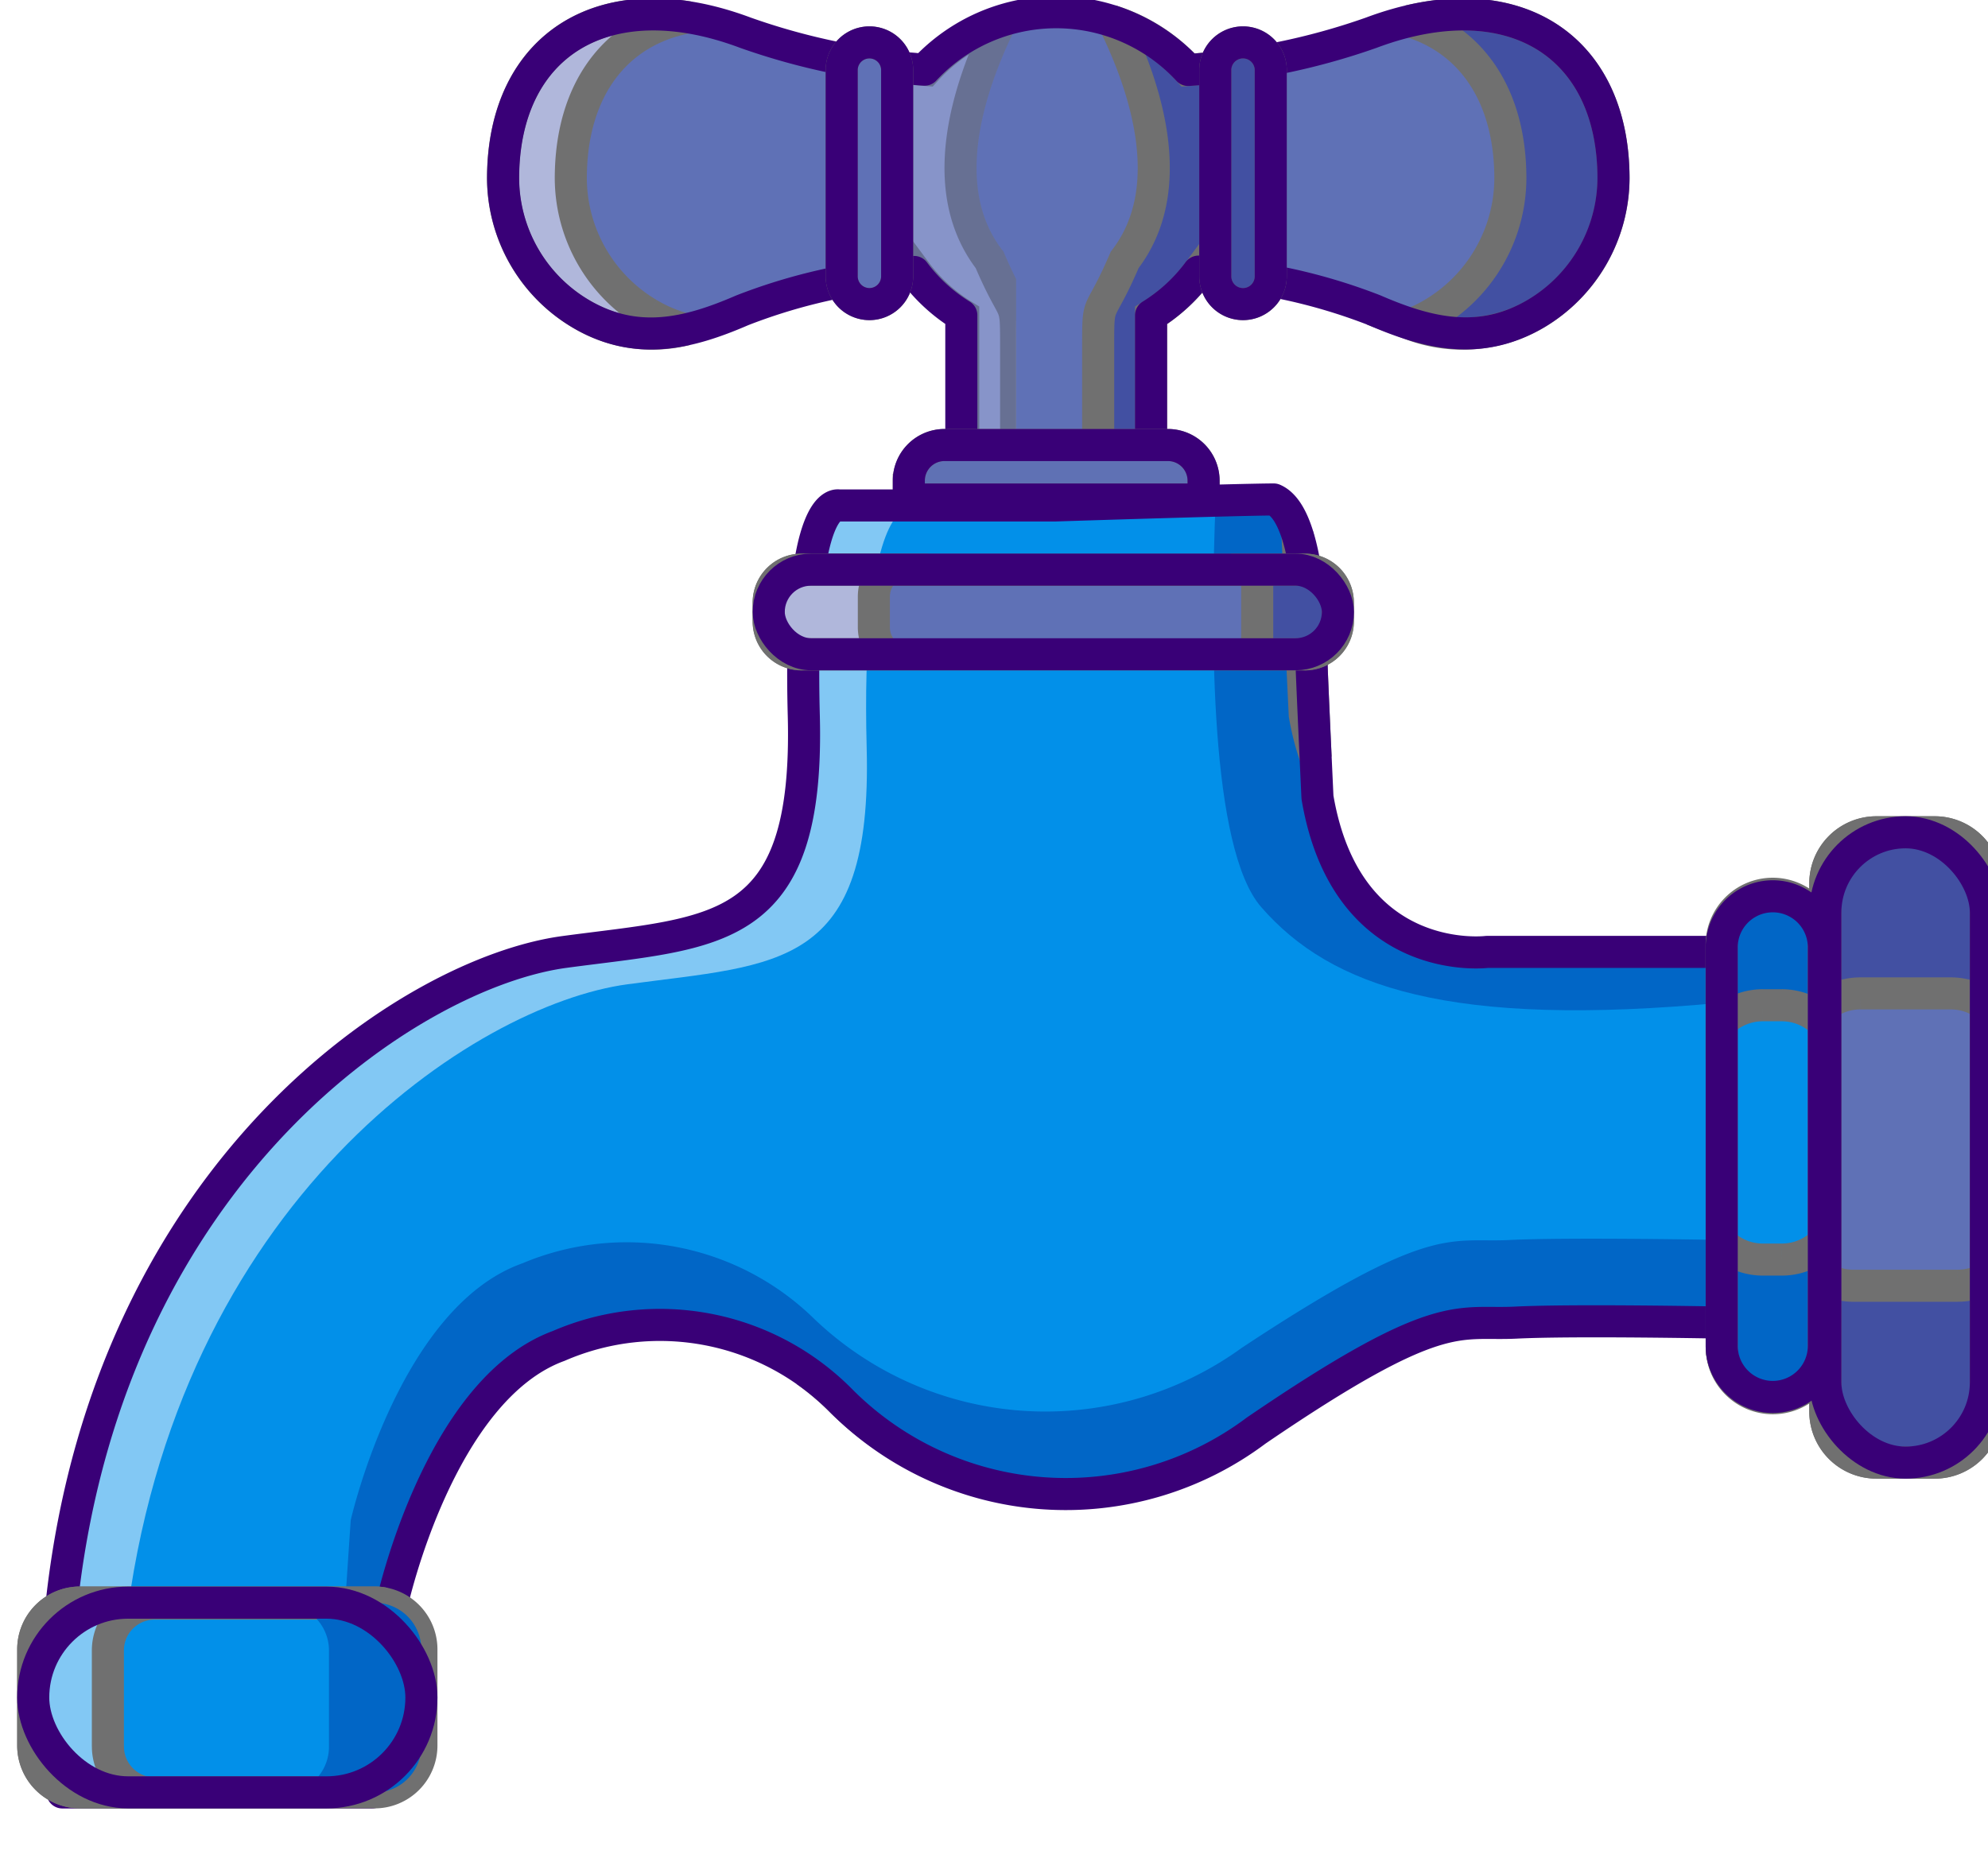
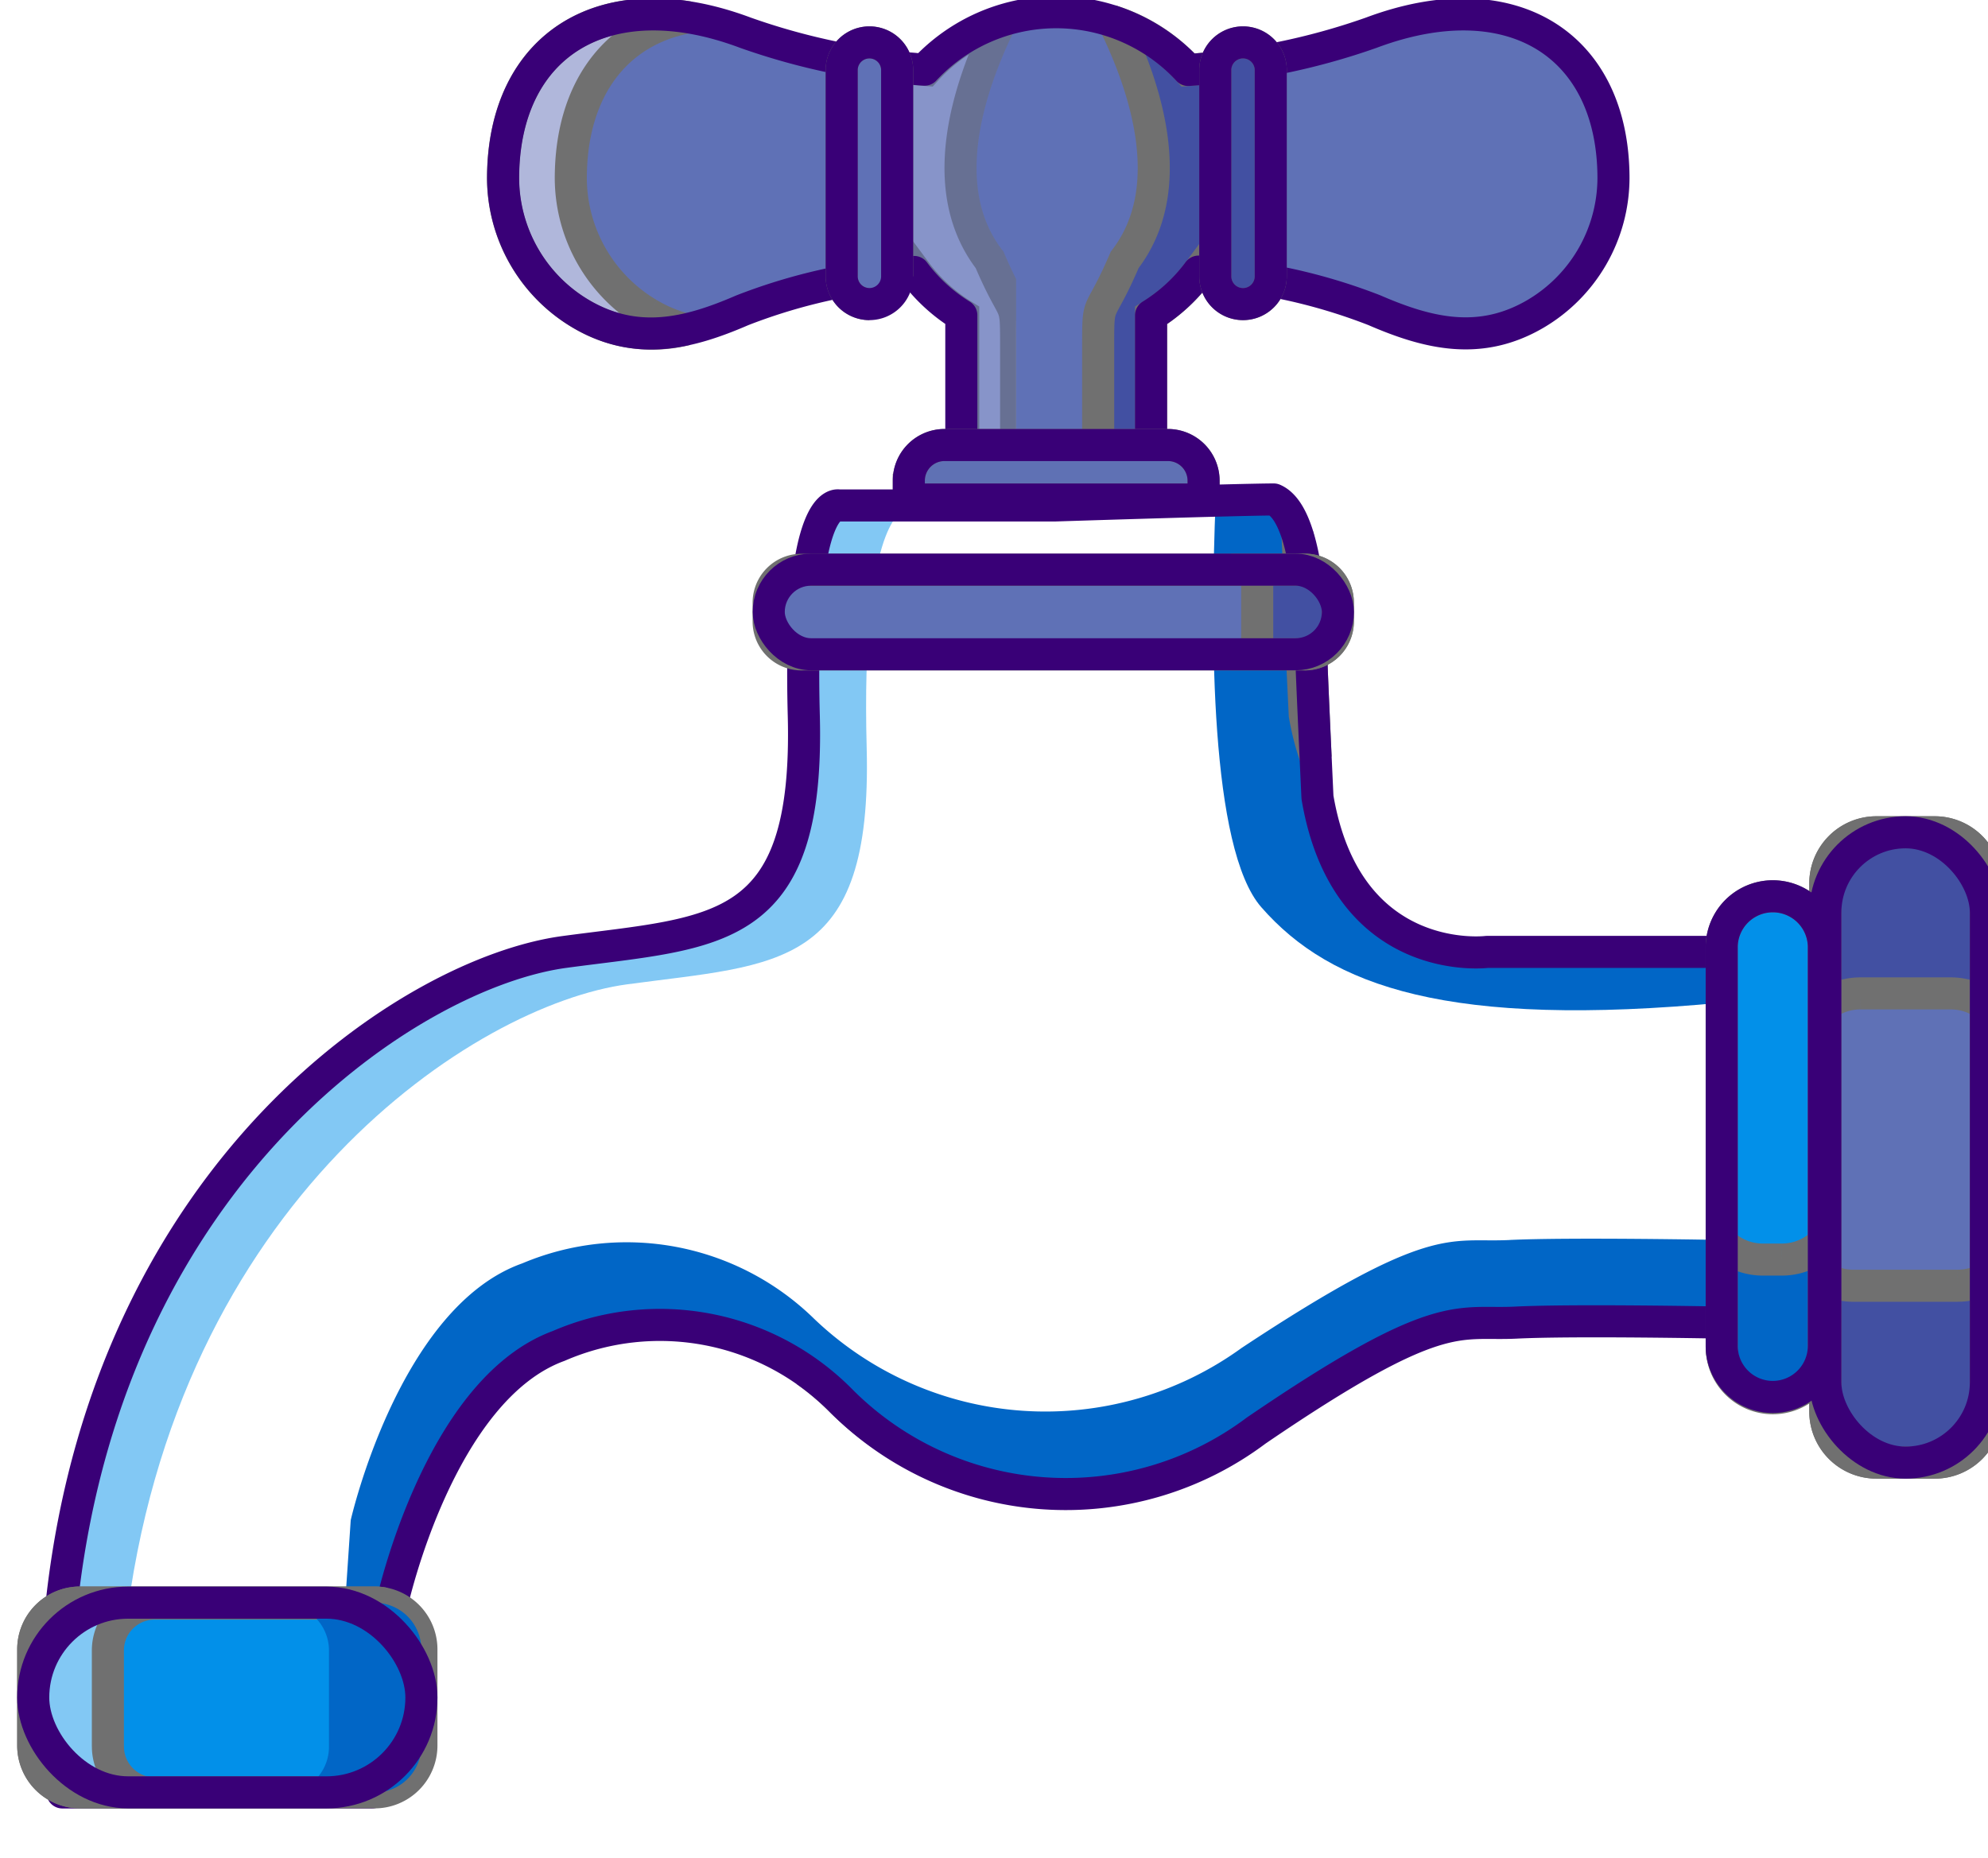
<svg xmlns="http://www.w3.org/2000/svg" width="61.988" height="57.945" viewBox="0 0 61.988 57.945">
  <defs>
    <clipPath id="clip-path">
      <rect id="Rectangle_1298" data-name="Rectangle 1298" width="61.988" height="57.946" transform="translate(0)" fill="#fff" stroke="#707070" stroke-width="1" />
    </clipPath>
    <clipPath id="clip-path-2">
      <rect id="Rectangle_1297" data-name="Rectangle 1297" width="62.62" height="80.855" fill="none" stroke="#707070" stroke-width="1" />
    </clipPath>
    <clipPath id="clip-path-4">
      <rect id="Rectangle_1292" data-name="Rectangle 1292" width="4.612" height="14.053" fill="none" stroke="#707070" stroke-width="1" />
    </clipPath>
  </defs>
  <g id="Mask_Group_1799" data-name="Mask Group 1799" transform="translate(0)" clip-path="url(#clip-path)">
    <g id="Group_2625" data-name="Group 2625" transform="translate(-0.316)">
      <g id="Group_2624" data-name="Group 2624" clip-path="url(#clip-path-2)">
        <g id="Group_2623" data-name="Group 2623">
          <g id="Group_2622" data-name="Group 2622" clip-path="url(#clip-path-2)">
            <path id="Path_1390" data-name="Path 1390" d="M556.977,17.688a4.933,4.933,0,0,1-2.434,4.223c-1.707,1-3.313.625-5.016-.112a16.223,16.223,0,0,0-4.009-1.031l-.493-.074c-.1-.015-.478-.055-.988-.1a5.322,5.322,0,0,1-1.481,1.362V26.97h-5.916V21.949a5.329,5.329,0,0,1-1.472-1.35c-.448.044-.774.079-.866.092a17.7,17.7,0,0,0-4.5,1.106c-1.7.738-3.309,1.111-5.015.112a4.933,4.933,0,0,1-2.434-4.223c0-4.187,3.185-6.189,7.554-4.551a20.9,20.9,0,0,0,5.587,1.153A5.524,5.524,0,0,1,539.6,12.5a5.666,5.666,0,0,1,1.784.286,5.441,5.441,0,0,1,2.33,1.513c.524-.039,1.08-.1,1.654-.175a19.145,19.145,0,0,0,4.056-.987c4.368-1.638,7.554.364,7.554,4.551" transform="translate(-506.349 -12.117)" fill="#5f71b6" />
            <g id="Group_2621" data-name="Group 2621" transform="translate(27.388 0.669)" opacity="0.5">
              <g id="Group_2620" data-name="Group 2620">
                <g id="Group_2619" data-name="Group 2619" clip-path="url(#clip-path-4)">
                  <path id="Path_1391" data-name="Path 1391" d="M893.923,29.811l.493-.074c.1-.015.478-.055.988-.1a5.324,5.324,0,0,0,1.481,1.362V35.47l1.65.413v-3.86c0-1.654,0-.827-.827-2.757-1.694-2.2-.682-5.341.35-7.435a5.441,5.441,0,0,0-2.33,1.513c-.524-.039-1.08-.1-1.654-.175Z" transform="translate(-893.923 -21.83)" fill="#b0b7db" stroke="#707070" stroke-width="1" />
                </g>
              </g>
            </g>
            <path id="Path_1392" data-name="Path 1392" d="M1132.535,29.811l-.493-.074c-.1-.015-.478-.055-.988-.1a5.326,5.326,0,0,1-1.481,1.362V35.47l-1.65.413v-3.86c0-1.654,0-.827.827-2.757,1.694-2.2.682-5.341-.35-7.435a5.44,5.44,0,0,1,2.33,1.513c.524-.039,1.08-.1,1.654-.175Z" transform="translate(-1093.365 -21.161)" fill="#4250a2" stroke="#707070" stroke-width="1" />
-             <path id="Path_1393" data-name="Path 1393" d="M1444.182,14.884c1.953.579,3.164,2.33,3.164,4.911a4.934,4.934,0,0,1-2.434,4.223,4.718,4.718,0,0,1-.657.32,4.521,4.521,0,0,0,3.874-.32,4.934,4.934,0,0,0,2.434-4.223c0-3.8-2.627-5.8-6.381-4.911" transform="translate(-1399.935 -14.225)" fill="#4250a2" stroke="#707070" stroke-width="1" />
            <path id="Path_1394" data-name="Path 1394" d="M526.9,24.013a4.933,4.933,0,0,1-2.434-4.223c0-2.8,1.421-4.617,3.665-5.031-3.43-.549-5.779,1.436-5.779,5.031a4.933,4.933,0,0,0,2.434,4.223,4.319,4.319,0,0,0,3.271.482,4.45,4.45,0,0,1-1.157-.482" transform="translate(-506.352 -14.22)" fill="#b0b7db" stroke="#707070" stroke-width="1" />
            <path id="Path_1395" data-name="Path 1395" d="M549.425,13.137a21.04,21.04,0,0,1-5.71,1.162,5.6,5.6,0,0,0-8.22-.009,20.9,20.9,0,0,1-5.586-1.153c-4.369-1.638-7.554.364-7.554,4.55a4.933,4.933,0,0,0,2.434,4.223c1.707,1,3.313.625,5.016-.113a17.709,17.709,0,0,1,4.5-1.106c.091-.013.418-.048.865-.092a5.329,5.329,0,0,0,1.472,1.35v5.021h5.916V21.95a5.33,5.33,0,0,0,1.481-1.362c.51.049.889.089.988.1a17.708,17.708,0,0,1,4.5,1.106c1.7.738,3.308,1.111,5.016.113a4.934,4.934,0,0,0,2.434-4.223C556.979,13.5,553.794,11.5,549.425,13.137Z" transform="translate(-506.351 -12.117)" fill="none" stroke="#390077" stroke-linecap="round" stroke-linejoin="round" stroke-width="1" />
-             <path id="Path_1396" data-name="Path 1396" d="M867.793,50.395h0a.865.865,0,0,1-.865-.865V43.069a.865.865,0,0,1,1.729,0V49.53a.865.865,0,0,1-.865.865" transform="translate(-840.367 -40.911)" fill="#5f71b6" stroke="#707070" stroke-width="1" />
+             <path id="Path_1396" data-name="Path 1396" d="M867.793,50.395h0a.865.865,0,0,1-.865-.865V43.069a.865.865,0,0,1,1.729,0V49.53" transform="translate(-840.367 -40.911)" fill="#5f71b6" stroke="#707070" stroke-width="1" />
            <path id="Path_1397" data-name="Path 1397" d="M1248.011,50.395h0a.865.865,0,0,1-.865-.865V43.069a.865.865,0,0,1,1.729,0V49.53a.865.865,0,0,1-.865.865" transform="translate(-1208.936 -40.911)" fill="#4250a2" stroke="#707070" stroke-width="1" />
            <path id="Path_1398" data-name="Path 1398" d="M944.44,454.7h-9.192v-.589A1.113,1.113,0,0,1,936.361,453h6.965a1.113,1.113,0,0,1,1.113,1.113Z" transform="translate(-906.594 -439.121)" fill="#5f71b4" stroke="#707070" stroke-width="1" />
            <path id="Path_1399" data-name="Path 1399" d="M944.44,454.7h-9.192v-.589A1.113,1.113,0,0,1,936.361,453h6.965a1.113,1.113,0,0,1,1.113,1.113Z" transform="translate(-906.594 -439.121)" fill="none" stroke="#390077" stroke-linecap="round" stroke-linejoin="round" stroke-width="1" />
            <path id="Path_1400" data-name="Path 1400" d="M867.793,50.395h0a.865.865,0,0,1-.865-.865V43.069a.865.865,0,0,1,1.729,0V49.53A.865.865,0,0,1,867.793,50.395Z" transform="translate(-840.367 -40.911)" fill="none" stroke="#390077" stroke-linecap="round" stroke-linejoin="round" stroke-width="1" />
            <path id="Path_1401" data-name="Path 1401" d="M1248.011,50.395h0a.865.865,0,0,1-.865-.865V43.069a.865.865,0,0,1,1.729,0V49.53A.865.865,0,0,1,1248.011,50.395Z" transform="translate(-1208.936 -40.911)" fill="none" stroke="#390077" stroke-linecap="round" stroke-linejoin="round" stroke-width="1" />
-             <path id="Path_1402" data-name="Path 1402" d="M125.6,522.677v11.558s-4.641-.091-6.462,0-2.366-.546-8.1,3.368a9.891,9.891,0,0,1-12.924-.91,7.931,7.931,0,0,0-8.828-1.729c-3.731,1.365-5.188,8.009-5.188,8.009l-.637,5.916H73.813v-6.1c1.547-13.379,10.921-19.476,15.654-20.113s7.645-.455,7.463-7.372,1.092-6.553,1.092-6.553h6.735s2.934-.095,5.014-.147c.8-.02,1.482-.035,1.812-.035,1.274.546,1.183,5.187,1.183,5.187s0,.182.182,4.1c.91,5.37,5.279,4.824,5.279,4.824Z" transform="translate(-71.551 -492.988)" fill="#0290e9" />
            <path id="Path_1403" data-name="Path 1403" d="M833.7,1397.622a8.02,8.02,0,0,0-3.073-1.954,8.71,8.71,0,0,1,1.112.943,10.278,10.278,0,0,0,3.475,2.231,9.625,9.625,0,0,1-1.514-1.22" transform="translate(-805.178 -1352.907)" fill="#82c8f4" stroke="#707070" stroke-width="1" />
            <path id="Path_1404" data-name="Path 1404" d="M75.777,542.914C77.324,529.536,86.7,523.438,91.431,522.8s7.645-.455,7.463-7.372,1.092-7.349,1.092-7.349h6.735s3.522-.114,5.584-.161c-.17-.507-.4-.1-.719-.235-1.183,0-6.826.182-6.826.182H98.025s-1.274-.364-1.092,6.553-2.73,6.735-7.463,7.372S75.363,528.525,73.816,541.9V548h1.961Z" transform="translate(-71.554 -492.102)" fill="#82c8f4" />
            <path id="Path_1405" data-name="Path 1405" d="M1260.936,522.677v1.578c-8.546.811-12.229-.488-14.4-2.972-1.6-1.824-1.594-8.532-1.425-12.678.8-.02,1.482-.035,1.812-.035,1.274.546,1.183,5.187,1.183,5.187s0,.182.182,4.1c.91,5.37,5.279,4.824,5.279,4.824Z" transform="translate(-1206.89 -492.988)" fill="#0166c6" />
            <path id="Path_1406" data-name="Path 1406" d="M1330.732,544.406c.054.854.041,1.516.041,1.516s0,.182.188,4.1a8.367,8.367,0,0,0,.338,1.321c-.124-2.7-.124-2.843-.124-2.843a16.062,16.062,0,0,0-.442-4.089" transform="translate(-1289.961 -527.726)" fill="#0166c6" stroke="#707070" stroke-width="1" />
            <path id="Path_1407" data-name="Path 1407" d="M385.175,1260.955c-1.877.091-2.44-.546-8.353,3.367a10.433,10.433,0,0,1-13.328-.91,8.362,8.362,0,0,0-9.1-1.729c-3.848,1.365-5.35,8.009-5.35,8.009l-.57,8.489H349.7l.637-5.916s1.456-6.644,5.188-8.009a7.932,7.932,0,0,1,8.828,1.729,9.891,9.891,0,0,0,12.923.91c5.734-3.913,6.28-3.276,8.1-3.367s6.462,0,6.462,0v-2.574s-4.787-.091-6.664,0" transform="translate(-337.792 -1222.282)" fill="#0166c6" />
            <path id="Path_1408" data-name="Path 1408" d="M104.759,508.748H98.025s-1.274-.364-1.092,6.553-2.73,6.735-7.463,7.372-14.107,6.735-15.654,20.113v6.1h9.647l.637-5.916s1.456-6.644,5.188-8.009a7.932,7.932,0,0,1,8.828,1.729,9.891,9.891,0,0,0,12.923.91c5.734-3.913,6.28-3.276,8.1-3.367s6.462,0,6.462,0V522.672h-7.372s-4.368.546-5.279-4.823c-.182-3.913-.182-4.1-.182-4.1s.091-4.641-1.183-5.188C110.4,508.566,104.759,508.748,104.759,508.748Z" transform="translate(-71.554 -492.984)" fill="none" stroke="#390077" stroke-linecap="round" stroke-linejoin="round" stroke-width="1" />
            <path id="Path_1412" data-name="Path 1412" d="M809.389,582.5h-15.7a1.025,1.025,0,0,1-1.025-1.025v-.589a1.025,1.025,0,0,1,1.025-1.025h15.7a1.025,1.025,0,0,1,1.025,1.025v.589a1.025,1.025,0,0,1-1.025,1.025" transform="translate(-768.381 -562.091)" fill="#5f71b6" stroke="#707070" stroke-width="1" />
            <path id="Path_1413" data-name="Path 1413" d="M1288.6,579.857h-1.575a1.306,1.306,0,0,1,.088.472v1.694a1.306,1.306,0,0,1-.088.472h1.575a1.025,1.025,0,0,0,1.025-1.025v-.589a1.025,1.025,0,0,0-1.025-1.025" transform="translate(-1247.596 -562.091)" fill="#4250a2" stroke="#707070" stroke-width="1" />
-             <path id="Path_1414" data-name="Path 1414" d="M795.944,581.652V580.7a1.128,1.128,0,0,1,.379-.844h-2.632a1.025,1.025,0,0,0-1.025,1.025v.589a1.025,1.025,0,0,0,1.025,1.025h2.632a1.128,1.128,0,0,1-.379-.844" transform="translate(-768.38 -562.091)" fill="#b0b7db" stroke="#707070" stroke-width="1" />
            <path id="Path_1415" data-name="Path 1415" d="M54.756,1637.313H45.572a1.46,1.46,0,0,1-1.46-1.46v-3a1.46,1.46,0,0,1,1.46-1.46h9.184a1.46,1.46,0,0,1,1.46,1.46v3a1.46,1.46,0,0,1-1.46,1.46" transform="translate(-42.76 -1581.414)" fill="#0290e9" stroke="#707070" stroke-width="1" />
            <path id="Path_1416" data-name="Path 1416" d="M46.44,1635.885v-3a1.46,1.46,0,0,1,1.46-1.46h7.161a1.459,1.459,0,0,0-.306-.032H45.572a1.46,1.46,0,0,0-1.46,1.46v3a1.46,1.46,0,0,0,1.46,1.46h2.023a1.461,1.461,0,0,1-1.154-1.428" transform="translate(-42.76 -1581.414)" fill="#82c8f4" stroke="#707070" stroke-width="1" />
            <path id="Path_1417" data-name="Path 1417" d="M91.282,1631.4H82.1a1.475,1.475,0,0,0-.306.032H88.4a1.46,1.46,0,0,1,1.46,1.46v3a1.461,1.461,0,0,1-1.154,1.428h2.574a1.46,1.46,0,0,0,1.46-1.46v-3a1.46,1.46,0,0,0-1.46-1.46" transform="translate(-79.286 -1581.415)" fill="#0166c6" />
            <path id="Path_1418" data-name="Path 1418" d="M1764.113,926.717h0a1.593,1.593,0,0,1-1.593-1.593V912.656a1.593,1.593,0,0,1,3.185,0v12.468a1.593,1.593,0,0,1-1.593,1.593" transform="translate(-1708.519 -883.15)" fill="#0290e9" stroke="#707070" stroke-width="1" />
-             <path id="Path_1419" data-name="Path 1419" d="M1764.113,926.717h0a1.593,1.593,0,0,1-1.593-1.593V912.656a1.593,1.593,0,0,1,3.185,0v12.468a1.593,1.593,0,0,1-1.593,1.593" transform="translate(-1708.519 -883.15)" fill="#0290e9" stroke="#707070" stroke-width="1" />
-             <path id="Path_1420" data-name="Path 1420" d="M1763.8,914.5h.59a1.841,1.841,0,0,1,1.313.548v-2.392a1.593,1.593,0,1,0-3.185,0v2.363a1.841,1.841,0,0,1,1.282-.519" transform="translate(-1708.519 -883.149)" fill="#0166c6" stroke="#707070" stroke-width="1" />
            <path id="Path_1421" data-name="Path 1421" d="M1764.393,1264.823h-.59a1.841,1.841,0,0,1-1.282-.519v3.21a1.593,1.593,0,1,0,3.185,0v-3.239a1.84,1.84,0,0,1-1.313.548" transform="translate(-1708.519 -1225.54)" fill="#0166c6" stroke="#707070" stroke-width="1" />
            <path id="Path_1422" data-name="Path 1422" d="M1871.384,866.856h-1.82a1.593,1.593,0,0,1-1.593-1.593V848.791a1.593,1.593,0,0,1,1.593-1.593h1.82a1.593,1.593,0,0,1,1.593,1.593v16.473a1.593,1.593,0,0,1-1.593,1.593" transform="translate(-1810.74 -821.241)" fill="#5f71b6" stroke="#707070" stroke-width="1" />
            <path id="Path_1423" data-name="Path 1423" d="M1869.057,852.223h2.834a1.8,1.8,0,0,1,1.086.362v-3.794a1.593,1.593,0,0,0-1.593-1.593h-1.82a1.593,1.593,0,0,0-1.593,1.593v3.794a1.8,1.8,0,0,1,1.086-.362" transform="translate(-1810.74 -821.241)" fill="#4250a2" stroke="#707070" stroke-width="1" />
            <path id="Path_1424" data-name="Path 1424" d="M1872.091,1301.822h-3.235a1.873,1.873,0,0,1-.885-.221v4.143a1.592,1.592,0,0,0,1.593,1.593h1.82a1.593,1.593,0,0,0,1.593-1.593V1301.6a1.873,1.873,0,0,1-.886.221" transform="translate(-1810.74 -1261.722)" fill="#4250a2" stroke="#707070" stroke-width="1" />
            <rect id="Rectangle_1293" data-name="Rectangle 1293" width="12.104" height="5.916" rx="2.958" transform="translate(1.352 49.983)" fill="none" stroke="#390077" stroke-linecap="round" stroke-linejoin="round" stroke-width="1" />
            <rect id="Rectangle_1294" data-name="Rectangle 1294" width="17.747" height="2.639" rx="1.32" transform="translate(24.286 17.766)" fill="none" stroke="#390077" stroke-linecap="round" stroke-linejoin="round" stroke-width="1" />
            <path id="Path_1425" data-name="Path 1425" d="M1764.113,926.717h0a1.593,1.593,0,0,1-1.593-1.593V912.656a1.593,1.593,0,0,1,3.185,0v12.468A1.593,1.593,0,0,1,1764.113,926.717Z" transform="translate(-1708.519 -883.15)" fill="none" stroke="#390077" stroke-linecap="round" stroke-linejoin="round" stroke-width="1" />
            <rect id="Rectangle_1295" data-name="Rectangle 1295" width="5.006" height="19.658" rx="2.503" transform="translate(57.232 25.957)" fill="none" stroke="#390077" stroke-linecap="round" stroke-linejoin="round" stroke-width="1" />
          </g>
        </g>
      </g>
    </g>
  </g>
</svg>